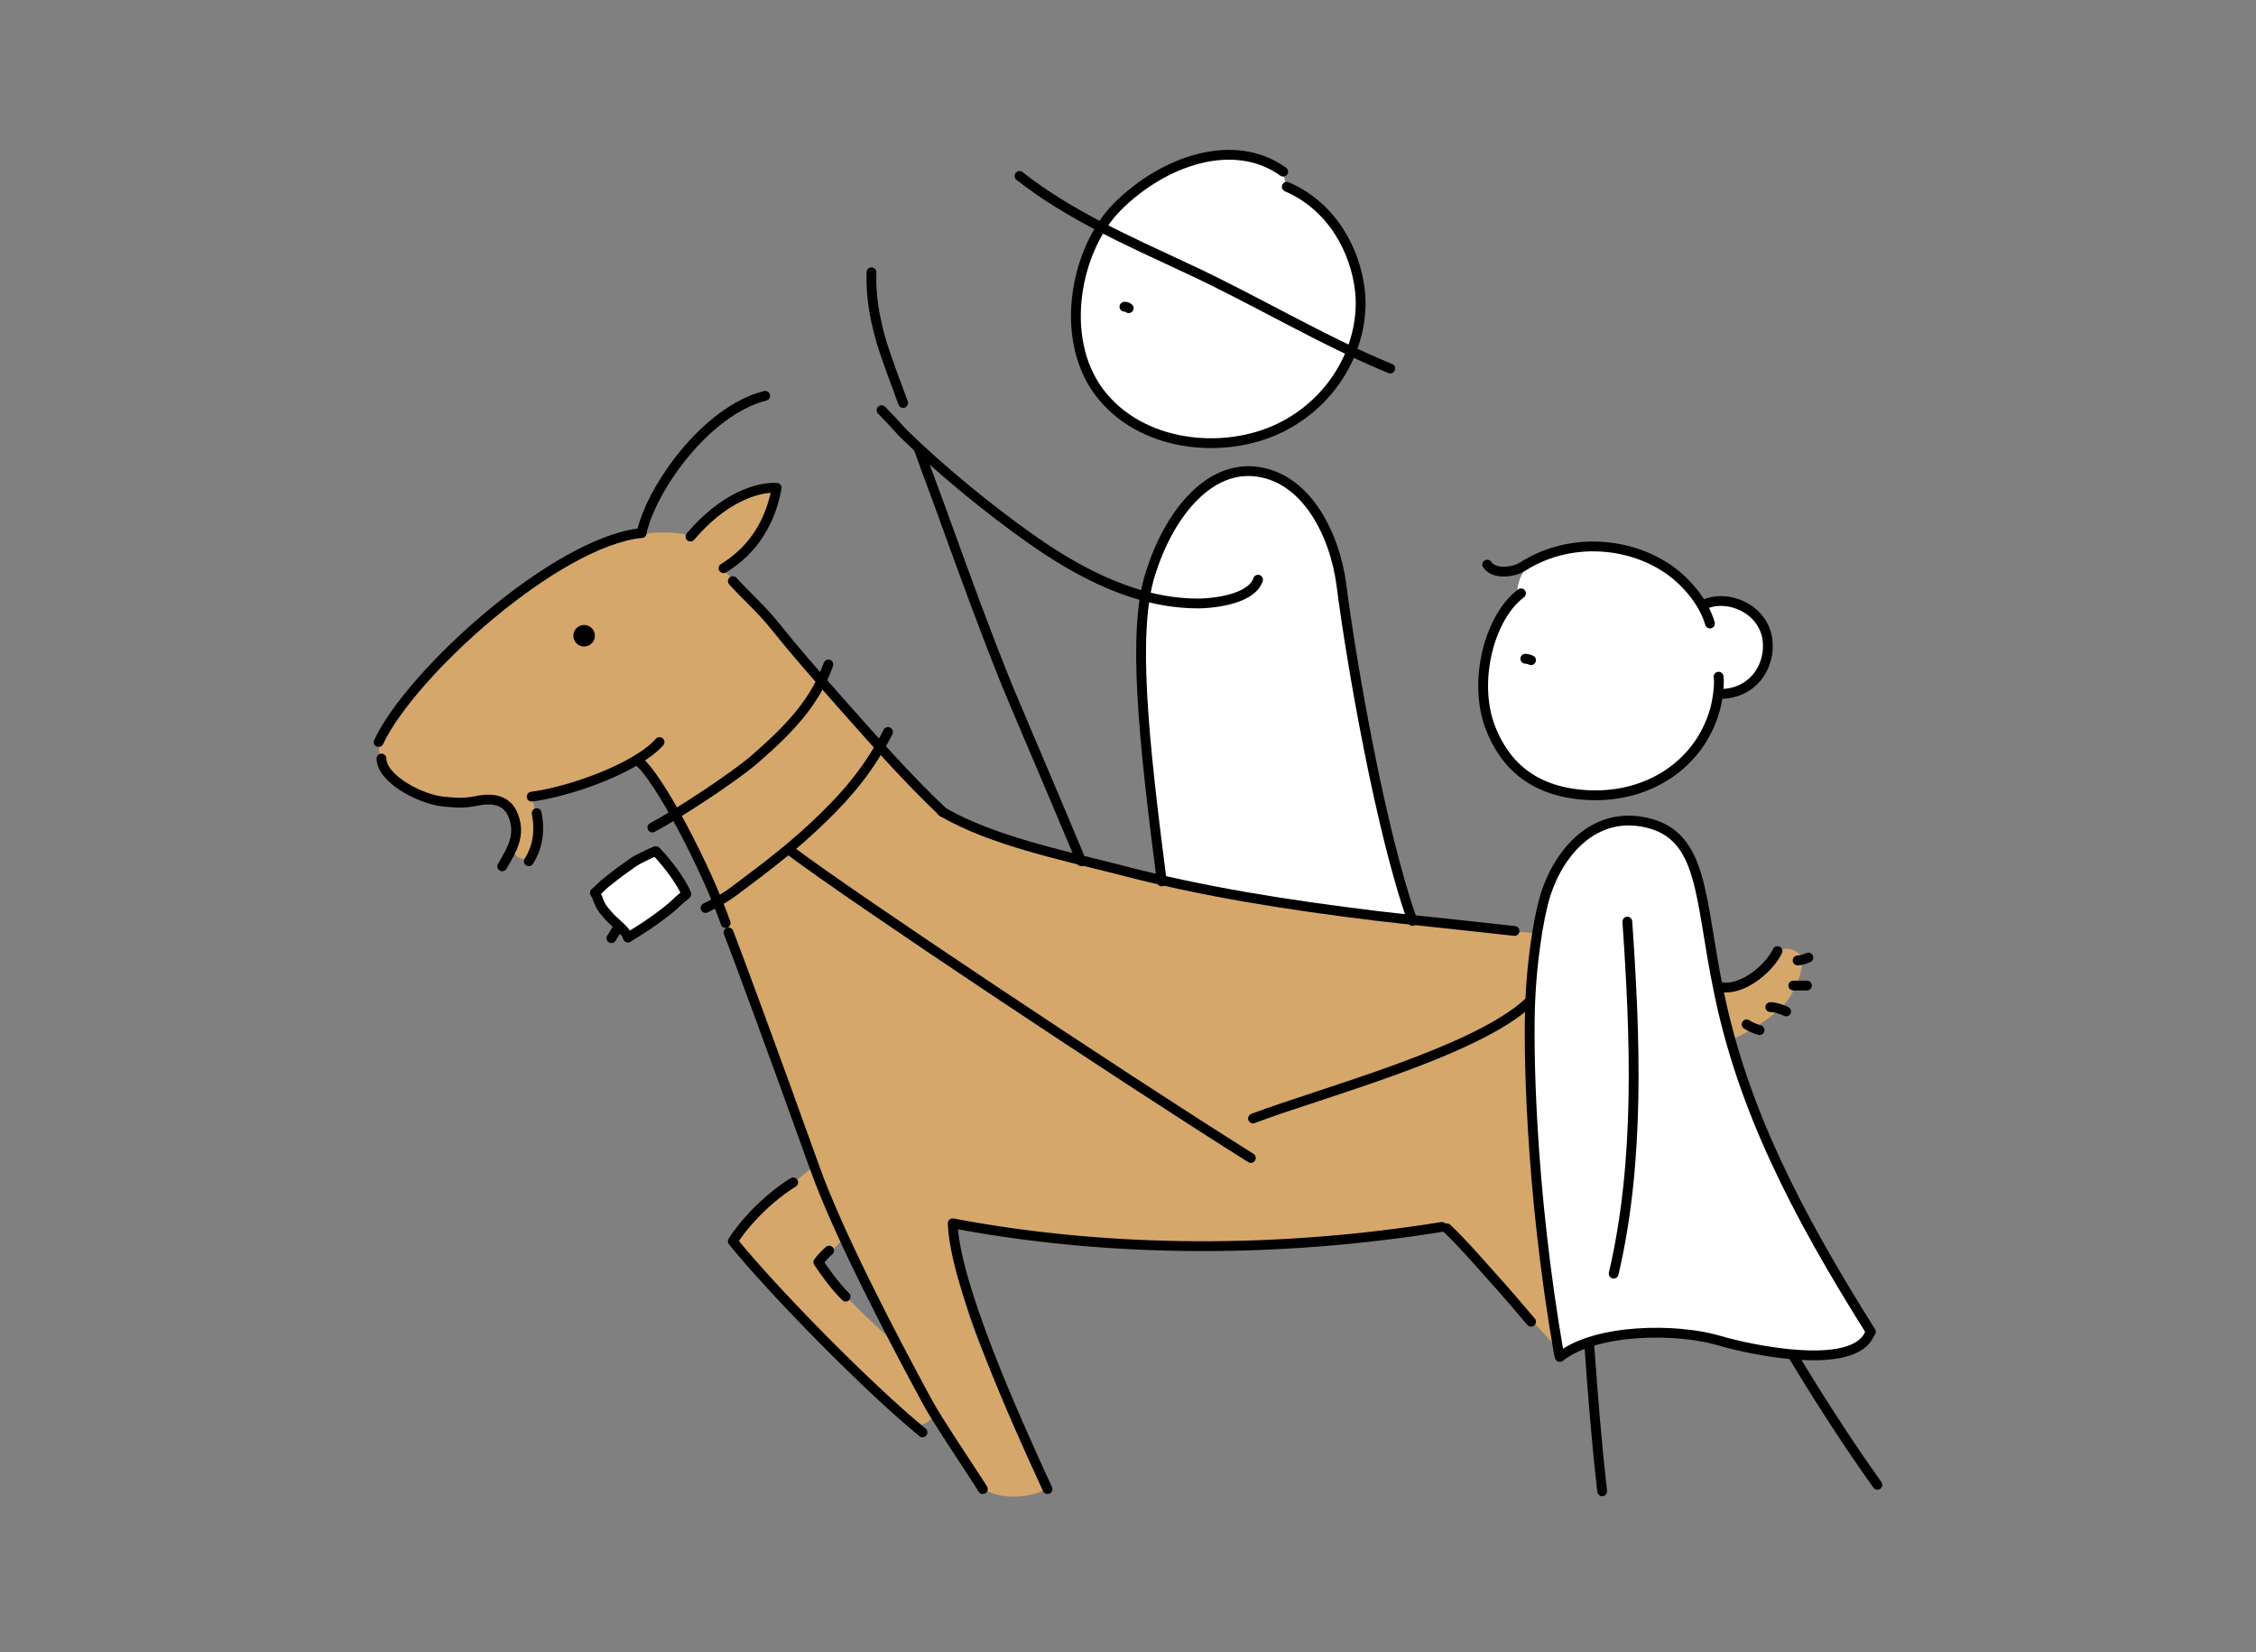
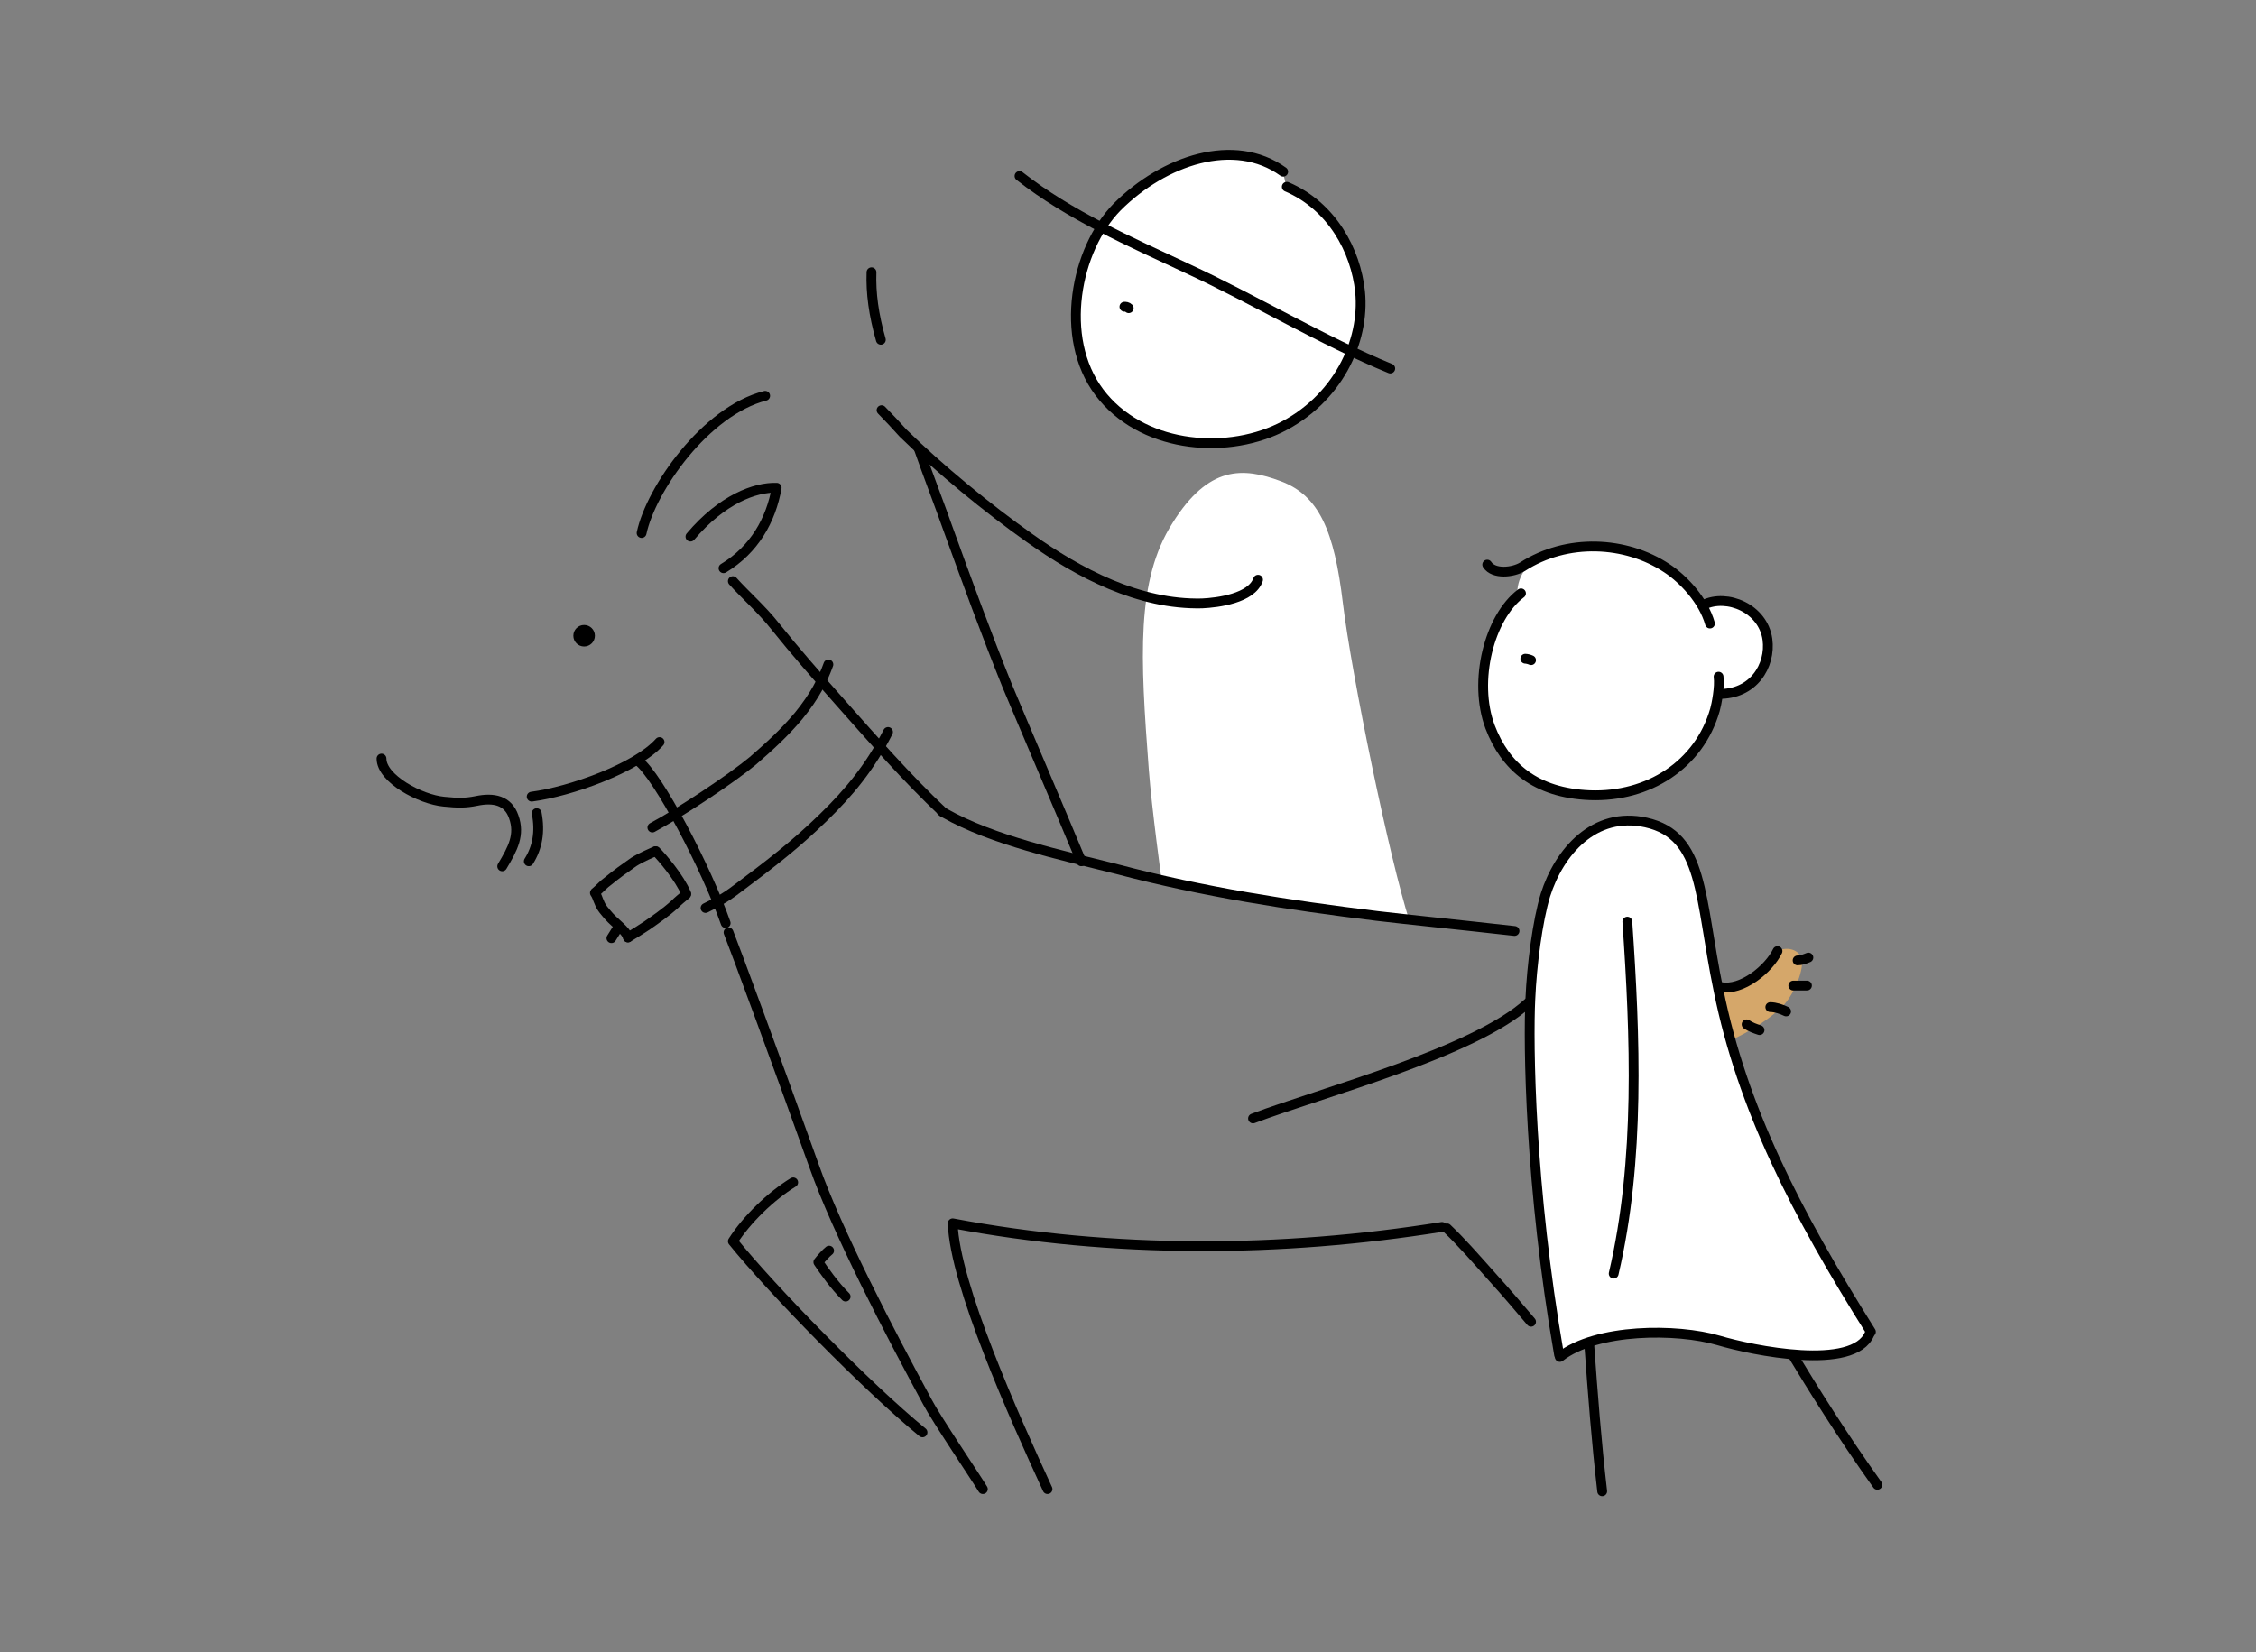
<svg xmlns="http://www.w3.org/2000/svg" x="0px" y="0px" viewBox="0 0 314 230" style="enable-background:new 0 0 314 230;" xml:space="preserve">
  <rect x="0" y="0" width="314" height="230" fill="#808080" stroke="none" />
  <style type="text/css">
	.st0{fill:none;stroke:#FFEF00;stroke-width:60;stroke-linecap:round;stroke-linejoin:round;stroke-miterlimit:10;}
	.st1{fill:none;stroke:#FFEF00;stroke-width:50;stroke-linecap:round;stroke-linejoin:round;stroke-miterlimit:10;}
	.st2{fill:#FFFFFF;}
	.st3{fill:none;stroke:#000000;stroke-width:0.889;stroke-linecap:round;stroke-linejoin:round;stroke-miterlimit:10;}
	.st4{fill:#FFFFFF;stroke:#000000;stroke-width:0.889;stroke-linecap:round;stroke-linejoin:round;stroke-miterlimit:10;}
	.st5{stroke:#000000;stroke-width:0.889;stroke-linecap:round;stroke-linejoin:round;stroke-miterlimit:10;}
	.st6{fill:none;stroke:#000000;stroke-width:0.889;stroke-linecap:round;stroke-linejoin:round;stroke-miterlimit:10;}
	.st7{fill:none;stroke:#000000;stroke-width:0.889;stroke-linecap:round;stroke-linejoin:round;stroke-miterlimit:10;}
	.st8{enable-background:new    ;}
	.st9{clip-path:url(#SVGID_6_);}
	.st10{fill:#FFF782;}
	.st11{fill:#FFB100;}
	.st12{fill:#FFEF00;}
	.st13{clip-path:url(#SVGID_7_);}
	.st14{fill:#F0F0F0;}
	.st15{fill:#D5A76A;}
	.st16{fill:none;stroke:#000000;stroke-width:0.73;stroke-linecap:round;stroke-linejoin:round;stroke-miterlimit:10;}
	.st17{fill:none;stroke:#000000;stroke-width:0.73;stroke-linecap:round;stroke-linejoin:round;stroke-miterlimit:10;}
	.st18{fill:#FFFFFF;stroke:#000000;stroke-width:0.73;stroke-linecap:round;stroke-linejoin:round;stroke-miterlimit:10;}
	.st19{stroke:#000000;stroke-width:0.73;stroke-linecap:round;stroke-linejoin:round;stroke-miterlimit:10;}
	.st20{fill:none;stroke:#000000;stroke-width:0.73;stroke-linecap:round;stroke-linejoin:round;stroke-miterlimit:10;}
	.st21{clip-path:url(#SVGID_8_);}
	.st22{fill:#FFAB00;}
	.st23{clip-path:url(#SVGID_9_);}
	.st24{clip-path:url(#SVGID_10_);}
	.st25{fill:none;stroke:#000000;stroke-width:1.365;stroke-linecap:round;stroke-linejoin:round;stroke-miterlimit:10;}
	.st26{fill:none;stroke:#000000;stroke-linecap:round;stroke-linejoin:round;stroke-miterlimit:10;}
	.st27{fill:none;stroke:#000000;stroke-linecap:round;stroke-miterlimit:10;}
	.st28{fill:none;stroke:#000000;stroke-width:1.365;stroke-linecap:round;stroke-linejoin:round;stroke-miterlimit:10;}
	.st29{fill:none;stroke:#000000;stroke-width:2.5;stroke-linecap:round;stroke-linejoin:round;stroke-miterlimit:10;}
	.st30{fill:none;stroke:#FFFFFF;stroke-width:1.365;stroke-linecap:round;stroke-linejoin:round;stroke-miterlimit:10;}
	.st31{fill:none;stroke:#FFEF00;stroke-width:1.365;stroke-linecap:round;stroke-linejoin:round;stroke-miterlimit:10;}
	.st32{fill:none;stroke:#000000;stroke-width:1.117;stroke-linecap:round;stroke-linejoin:round;stroke-miterlimit:10;}
	.st33{fill-rule:evenodd;clip-rule:evenodd;}
	.st34{fill:#FF8F00;stroke:#FFFFFF;stroke-width:0.327;stroke-miterlimit:10;}
	.st35{fill:none;stroke:#000000;stroke-width:0.662;stroke-linecap:round;stroke-linejoin:round;stroke-miterlimit:10;}
	.st36{fill:none;stroke:#000000;stroke-width:1.547;stroke-linecap:round;stroke-linejoin:round;stroke-miterlimit:10;}
	.st37{fill:#FF8F00;stroke:#FFFFFF;stroke-width:0.452;stroke-miterlimit:10;}
	.st38{fill:none;stroke:#000000;stroke-width:0.917;stroke-linecap:round;stroke-linejoin:round;stroke-miterlimit:10;}
	.st39{fill:none;stroke:#000000;stroke-width:1.56;stroke-linecap:round;stroke-linejoin:round;stroke-miterlimit:10;}
	.st40{fill:#FF8F00;stroke:#FFFFFF;stroke-width:0.456;stroke-miterlimit:10;}
	.st41{fill:none;stroke:#000000;stroke-width:0.924;stroke-linecap:round;stroke-linejoin:round;stroke-miterlimit:10;}
	.st42{fill:none;}
	.st43{fill:none;stroke:#000000;stroke-width:0.874;stroke-linecap:round;stroke-linejoin:round;stroke-miterlimit:10;}
	.st44{fill:none;stroke:#000000;stroke-width:1.001;stroke-linecap:round;stroke-linejoin:round;stroke-miterlimit:10;}
	.st45{fill:none;stroke:#000000;stroke-width:0.675;stroke-linecap:round;stroke-linejoin:round;stroke-miterlimit:10;}
	.st46{fill:none;stroke:#000000;stroke-width:0.655;stroke-linecap:round;stroke-linejoin:round;stroke-miterlimit:10;}
	.st47{fill:none;stroke:#000000;stroke-width:0.722;stroke-linecap:round;stroke-linejoin:round;stroke-miterlimit:10;}
	.st48{fill:none;stroke:#000000;stroke-width:0.694;stroke-linecap:round;stroke-linejoin:round;stroke-miterlimit:10;}
	.st49{fill:none;stroke:#000000;stroke-width:0.7;stroke-linecap:round;stroke-linejoin:round;stroke-miterlimit:10;}
	.st50{fill:#3AAB48;}
	.st51{fill:none;stroke:#000000;stroke-width:1.264;stroke-linecap:round;stroke-linejoin:round;stroke-miterlimit:10;}
	.st52{fill:#FFFFFF;stroke:#000000;stroke-width:0.988;stroke-linecap:round;stroke-linejoin:round;stroke-miterlimit:10;}
	.st53{fill:none;stroke:#000000;stroke-width:0.988;stroke-linecap:round;stroke-linejoin:round;stroke-miterlimit:10;}
	.st54{fill:none;stroke:#000000;stroke-width:1.229;stroke-linecap:round;stroke-linejoin:round;stroke-miterlimit:10;}
	.st55{fill:none;stroke:#000000;stroke-width:0.763;stroke-linecap:round;stroke-linejoin:round;stroke-miterlimit:10;}
	.st56{fill:none;stroke:#000000;stroke-width:1.274;stroke-linecap:round;stroke-linejoin:round;stroke-miterlimit:10;}
	.st57{fill:none;stroke:#000000;stroke-width:0.91;stroke-linecap:round;stroke-linejoin:round;stroke-miterlimit:10;}
	.st58{fill:#F7F7F7;}
	.st59{fill:none;stroke:#3AAB48;stroke-width:2.5;stroke-linecap:round;stroke-linejoin:round;stroke-miterlimit:10;}
	.st60{opacity:0.16;}
	.st61{fill:none;stroke:#000000;stroke-width:0.209;stroke-linecap:round;stroke-linejoin:round;stroke-miterlimit:10;}
	.st62{fill:none;stroke:#000000;stroke-width:0.185;stroke-linecap:round;stroke-linejoin:round;stroke-miterlimit:10;}
	.st63{fill:none;stroke:#000000;stroke-width:0.209;stroke-linecap:round;stroke-miterlimit:10;}
	.st64{fill:#FFFFFF;stroke:#000000;stroke-width:0.209;stroke-linecap:round;stroke-linejoin:round;stroke-miterlimit:10;}
	.st65{fill:#FF8F00;}
	.st66{fill:none;stroke:#000000;stroke-width:0.348;stroke-linecap:round;stroke-linejoin:round;stroke-miterlimit:10;}
	.st67{fill:none;stroke:#000000;stroke-width:0.307;stroke-linecap:round;stroke-linejoin:round;stroke-miterlimit:10;}
	.st68{fill:none;stroke:#000000;stroke-width:0.348;stroke-linecap:round;stroke-miterlimit:10;}
	.st69{fill:#FFFFFF;stroke:#000000;stroke-width:0.348;stroke-linecap:round;stroke-linejoin:round;stroke-miterlimit:10;}
	.st70{fill:none;stroke:#000000;stroke-width:0.217;stroke-linecap:round;stroke-linejoin:round;stroke-miterlimit:10;}
	.st71{fill:none;stroke:#000000;stroke-width:0.192;stroke-linecap:round;stroke-linejoin:round;stroke-miterlimit:10;}
	.st72{fill:none;stroke:#000000;stroke-width:0.217;stroke-linecap:round;stroke-miterlimit:10;}
	.st73{fill:#FFFFFF;stroke:#000000;stroke-width:0.217;stroke-linecap:round;stroke-linejoin:round;stroke-miterlimit:10;}
	.st74{fill:none;stroke:#000000;stroke-width:0.226;stroke-linecap:round;stroke-linejoin:round;stroke-miterlimit:10;}
	.st75{fill:none;stroke:#000000;stroke-width:0.199;stroke-linecap:round;stroke-linejoin:round;stroke-miterlimit:10;}
	.st76{fill:none;stroke:#000000;stroke-width:0.226;stroke-linecap:round;stroke-miterlimit:10;}
	.st77{fill:#FFFFFF;stroke:#000000;stroke-width:0.226;stroke-linecap:round;stroke-linejoin:round;stroke-miterlimit:10;}
	.st78{fill:none;stroke:#000000;stroke-width:0.889;stroke-linecap:round;stroke-miterlimit:10;}
	.st79{fill:none;stroke:#FFEF00;stroke-width:37.902;stroke-linecap:round;stroke-linejoin:round;stroke-miterlimit:10;}
	.st80{fill:none;stroke:#FFEF00;stroke-width:46.036;stroke-linecap:round;stroke-linejoin:round;stroke-miterlimit:10;}
</style>
  <g id="Ebene_1">
</g>
  <g id="Illustration">
    <g>
      <path class="st15" d="M238.9,137.4c1.9,0.3,4.1-0.3,5.4-1.4c1.3-1.1,2.6-2.9,2.9-3.4c1.2-1,3.4-0.5,3.6,1.1c0.2,1.6-1.2,5-2.9,6.6    c-1.7,1.6-4.5,3.4-6.8,4.4C239.8,141.7,238.9,137.4,238.9,137.4z" />
      <path class="st2" d="M179.1,26.3c-0.3-0.9-0.2-2.2-1.2-2.8c-1-0.6-7-4.1-15.4,0.4c-8.4,4.5-10,8.9-11.6,13.4    c-1.6,4.4-1.8,12.4,2.5,17.8s12,7.3,17.8,6.7c5.8-0.6,12.5-4.3,15.6-9.7c3.1-5.4,3.6-12.2,1-17.3    C184.9,29.8,180.8,27.4,179.1,26.3z" />
      <path class="st2" d="M196.2,128.3c-2.8-8.7-8.1-34.4-9.3-44.4S183.6,69,178.3,67c-5.3-2-10.1-2.2-15.1,5.8    c-5.1,8-4.5,18.6-3.3,34.4c0.4,5.3,1.8,15.5,1.8,15.5s8.2,2,16.6,3.2C186.7,126.9,196.2,128.3,196.2,128.3z" />
-       <path class="st2" d="M91,118.6c-2.2,0.4-7,5-7.7,5.5c0.4,2.4,1.1,2.9,1.9,4c0.8,1,2.1,2.5,2.1,2.5s6.6-4.1,8.2-5.7    C93.7,121.9,91.8,119.1,91,118.6z" />
-       <path class="st15" d="M212.9,148.8c0.1-9.4,1.2-18.9,1.2-18.9s-13.5-0.7-36.6-4.3c-23.1-3.6-42.5-10.1-46.2-12.5    c-3.3-3.6-28.2-31.1-30.6-33.8c3.5-2.9,4.9-4,7.3-11c-3.6,0.2-8.1,1.4-11.8,6.3c-0.9-0.3-3.5-0.8-7.3-0.2    c-7,1.1-16.5,6.6-22.8,12.9c-6.2,6.4-13.3,14.9-13.4,15.9c-0.1,1.1,0.4,3.4,1,4.1c0.6,0.8,5.7,4.7,10.2,4.5    c4.5-0.2,7.7-1.1,7.7,2.4c0,2.1-0.1,2.9-0.3,3.8c-0.1,0.8,1.5,2.4,2.5,1c1.1-1.5,0.8-6.1,0.3-7.9c3.1-0.6,9.5-2.4,14.5-5.2    c3.3,3.9,8.6,11.9,13.5,25.6c4.9,13.7,9.9,28,11.1,30.9c-4.2,3.5-9.7,7.8-11,10.3c2.3,3.4,13.3,15.6,24.8,25.6    c2.8,0.5,3.1-2,3.1-2s4.8,7.7,6.7,10.7c1.6,2,7.6,1.5,8.9,0.1c-1.3-2.8-9.1-18.2-10.9-24.2c-1.8-6-2.3-11.5-2.2-12.4    c5.4,0.8,17.2,3.5,31.7,3.2c14.5-0.3,36.7-3,36.7-3l15.6,16.8C216.5,187.7,212.7,163.4,212.9,148.8z M117.6,180.3    c-1.8-2-3.5-4.4-3.5-4.4s2-2.3,3.6-3.6l6.7,14.5C124.3,186.8,119.5,182.4,117.6,180.3z" />
-       <path class="st28" d="M89.3,74.2c-11.9,1.2-32.1,19.5-36.6,29.1" />
      <circle cx="81.3" cy="88.5" r="1.5" />
      <path class="st28" d="M53.1,105.6c0,2.8,5.4,5.7,8.7,6c2,0.2,3,0.2,4.5-0.1c2.4-0.5,4.4-0.1,5.2,2.2c0.9,2.5-0.1,4.4-1.6,6.9" />
      <path class="st28" d="M74,110.9c5.4-0.7,14.6-4,17.8-7.6" />
      <path class="st28" d="M100.7,79.1c4.3-2.6,6.6-6.7,7.4-11.2c-3-0.1-7.6,1.6-12,6.8" />
      <path class="st28" d="M89.3,74.2c1.3-6.1,8.9-17,17.2-19.1" />
      <path class="st28" d="M74.7,113.2c0.5,2.6,0.1,4.8-1.1,6.7" />
      <path class="st28" d="M88.8,105.9c2.8,2.1,9.5,14.9,12.2,22.6" />
      <path class="st28" d="M102,80.9c1.7,1.9,4.1,4,5.9,6.3c2.8,3.5,5.8,6.9,8.8,10.3c4.8,5.4,9.4,10.7,14.6,15.6    c-0.2-0.1-0.3-0.2-0.4-0.4" />
      <path class="st28" d="M115.3,92.5c-0.8,2.2-1.9,4.4-4.1,7.1c-2,2.4-4.1,4.3-6.4,6.3c-3,2.5-10.1,7.2-14,9.3" />
      <path class="st28" d="M123.6,101.9c-2.5,4.9-5.4,8.4-9,11.9c-3.9,3.8-7.3,6.4-12.1,10c-1.7,1.3-3.1,2-4.3,2.6" />
      <g>
        <path class="st28" d="M91.3,118.5c0.8,0.8,3.3,3.7,4.2,5.9" />
        <path class="st28" d="M91.2,118.5c-0.4,0.2-1.9,0.8-3,1.5c-1.3,0.9-2.4,1.7-3.5,2.6c-0.7,0.5-1.1,1-1.8,1.6" />
        <path class="st28" d="M87.4,130.5c1-0.6,1.8-1.1,2.7-1.7c1-0.7,2.6-1.8,3.8-2.9c0.5-0.5,1-0.9,1.6-1.4" />
        <path class="st28" d="M82.8,124.3c0.3,0.4,0.4,0.9,0.6,1.3c0.3,0.8,0.8,1.3,1.4,2c0.7,0.8,2.4,2,2.6,2.9" />
        <path class="st28" d="M85.1,130.6c0.2-0.3,0.8-1.3,1-1.6" />
      </g>
      <path class="st28" d="M178.6,23.9c-6.8-4.9-16.6-1.6-23.1,4.9c-5.8,5.9-8.2,18.2-2.5,25.8c5.7,7.6,17.2,8.8,25.1,5    c8-3.9,11.9-12,11.2-19c-0.6-5.7-3.9-11.9-10.2-14.6" />
      <path class="st28" d="M141.9,24.5c7,5.5,15.3,9.1,23.4,12.9c9.1,4.2,18.9,10.1,28.2,13.9" />
      <path class="st28" d="M156.5,42.7c0.2,0,0.4,0,0.6,0.2" />
      <path class="st28" d="M101.4,129.8c0.8,2,6.5,17.4,11.9,32.5c3.2,9.1,10.7,23.5,15.8,32.9c1.2,2.3,6.8,10.6,7.7,12.1" />
      <path class="st28" d="M110.4,164.6c-3.1,1.9-6.5,5.2-8.4,8.2c5.4,6.7,18.7,20.3,26.4,26.6" />
      <path class="st28" d="M131.5,113.2c6.7,3.8,16.1,5.8,24,7.8c12.1,3.2,23.9,5,36.1,6.5c4.2,0.5,11.2,1.2,19.2,2.1" />
      <path class="st28" d="M200.7,170.8c-22.4,3.6-45.9,3.7-68.1-0.5c0.3,8.5,8.5,26.8,13.2,37" />
      <path class="st28" d="M117.7,180.5c-1.6-1.6-3-3.6-3.8-4.8c0.3-0.4,1.1-1.3,1.5-1.6" />
-       <path class="st28" d="M161.7,122.7c-2.6-20.2-4.1-34.8-1.6-42.8c2.6-8.3,7.9-14.7,14.2-14.3c7.5,0.5,11.5,8.9,12.4,15.8    c1.4,11,5.5,34.5,9.9,46.8" />
      <path class="st28" d="M127.9,62.5c1,2.9,3.4,9.2,3.9,10.7c2.9,8,5.3,14.6,8.4,22.3c2,4.8,7.4,17.4,10.3,24.4" />
-       <path class="st28" d="M121.3,37.9c-0.1,2.9,0.3,5.9,1.3,9.4c0.8,2.7,1.9,5.5,3.1,8.8" />
+       <path class="st28" d="M121.3,37.9c-0.1,2.9,0.3,5.9,1.3,9.4" />
      <path class="st28" d="M122.7,57.1c0.7,0.7,2.3,2.4,3,3.2c5.1,5,11.8,10.5,17.6,14.6c6.9,4.9,15.2,9.3,24,9.1    c2.2-0.1,6.9-0.7,7.8-3.3" />
-       <path class="st28" d="M110.1,118.5c8.5,6.4,44.9,30.7,64,42.7" />
      <path class="st28" d="M201.4,171c2.1,2,4,4.2,6.5,7c2,2.2,3.4,3.9,5.2,6" />
      <g>
        <path class="st2" d="M214.1,77.5c-1.5,0.8-3.1,3.1-2.9,5.4c-2.2,2.4-6.6,9.2-4.3,17.1c2.3,7.9,10.2,12,17.1,10.7     c5.5-1.1,13.1-3.4,15.4-13.9c3-0.3,6.5-2.1,6.9-6.4c0.5-4.3-3.7-6.1-5.4-6.5c-1.6-0.4-4,0.2-4,0.2s-2.1-5.1-9.2-7.1     C220.6,75.2,215.7,76.6,214.1,77.5z" />
        <path class="st2" d="M226.2,114.2c-5.9,0.2-10.8,5.4-12.6,16.8s-0.7,24.4,0.2,34c1,9.7,3.2,23.7,3.2,23.7s5.5-3.4,11-3.3     s11.7,1.3,19.1,3c4.4,1,11.6,0.6,13.2-2.9c-3-5-14.3-23.8-17.9-36.1s-4.8-23.8-6.4-27.9C234.5,117.6,231.8,114.1,226.2,114.2z" />
        <path class="st28" d="M238,86.8c-0.9-3.2-3.7-6.2-6-7.7c-5.7-3.8-13.9-4.2-20.1-0.2c-1.3,0.8-4,1.1-4.9-0.3" />
        <path class="st28" d="M211.7,82.6c-4.4,3.3-6.7,12.2-4.3,18.6c2.1,5.5,6.3,9.2,13.9,9.5c8.1,0.3,15.2-4.2,17.4-11.9     c0.2-0.7,0.7-3.2,0.5-4.6" />
        <path class="st28" d="M239.2,96.6c4.8,0.1,7.3-3.9,6.8-7.6c-0.6-4.3-5.6-6.4-8.9-4.8" />
        <path class="st28" d="M212.3,91.7c0.2,0,0.6,0.1,0.8,0.2" />
        <path class="st28" d="M217,188.6c-4.1-23.5-4.3-43.4-4-49.5c0.2-4.7,1-10.9,2.1-14.5c1.9-6,6.8-11.7,14-10.1     c8.1,1.8,7.4,10.4,10.1,23.4c3.3,16.3,10.7,30.8,21.2,47.5" />
        <path class="st28" d="M212.7,139.6c-7.5,6.9-28.8,12.5-38.3,16.1" />
        <path class="st28" d="M226.5,128.3c1.1,16,1.8,33.2-1.9,49" />
        <path class="st28" d="M217.1,188.9c5.1-4,16.3-4,22.1-2.3c4.7,1.4,18.8,4.3,21-0.9" />
        <path class="st28" d="M221.2,187.2c0.5,6.9,1,13.5,1.8,20.4" />
        <path class="st28" d="M249.5,188.6c2.6,4.3,6.8,11.1,11.8,18.1" />
      </g>
      <path class="st28" d="M239.5,137.4c2.9,0.6,6.7-2.5,7.9-5" />
      <path class="st28" d="M243.1,142.6c0.6,0.4,1.2,0.6,1.8,0.8" />
      <path class="st28" d="M246.4,140.2c0.7,0,1.6,0.3,2.2,0.6" />
      <path class="st28" d="M249.6,137.2c0.6,0,1.3,0,1.9,0" />
      <path class="st28" d="M250.2,133.7c0.5,0,1-0.2,1.5-0.4" />
    </g>
  </g>
</svg>